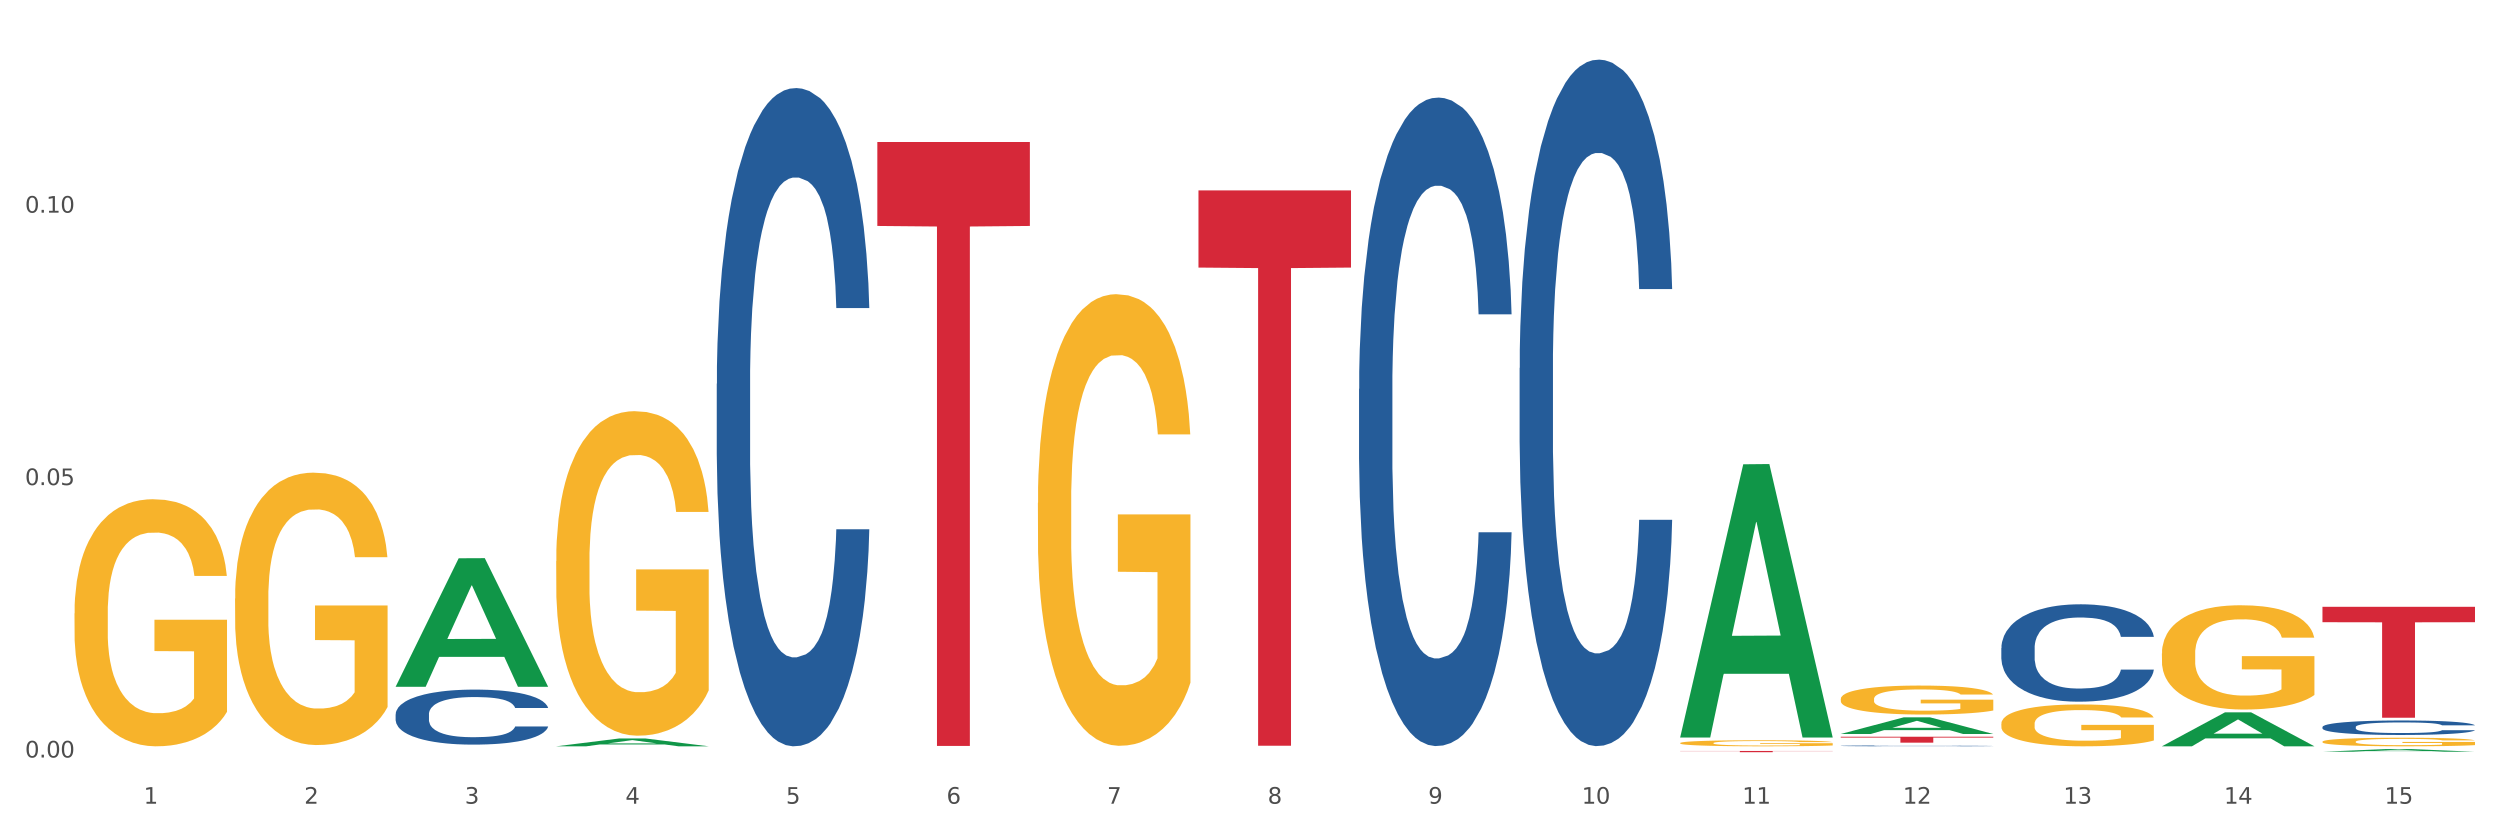
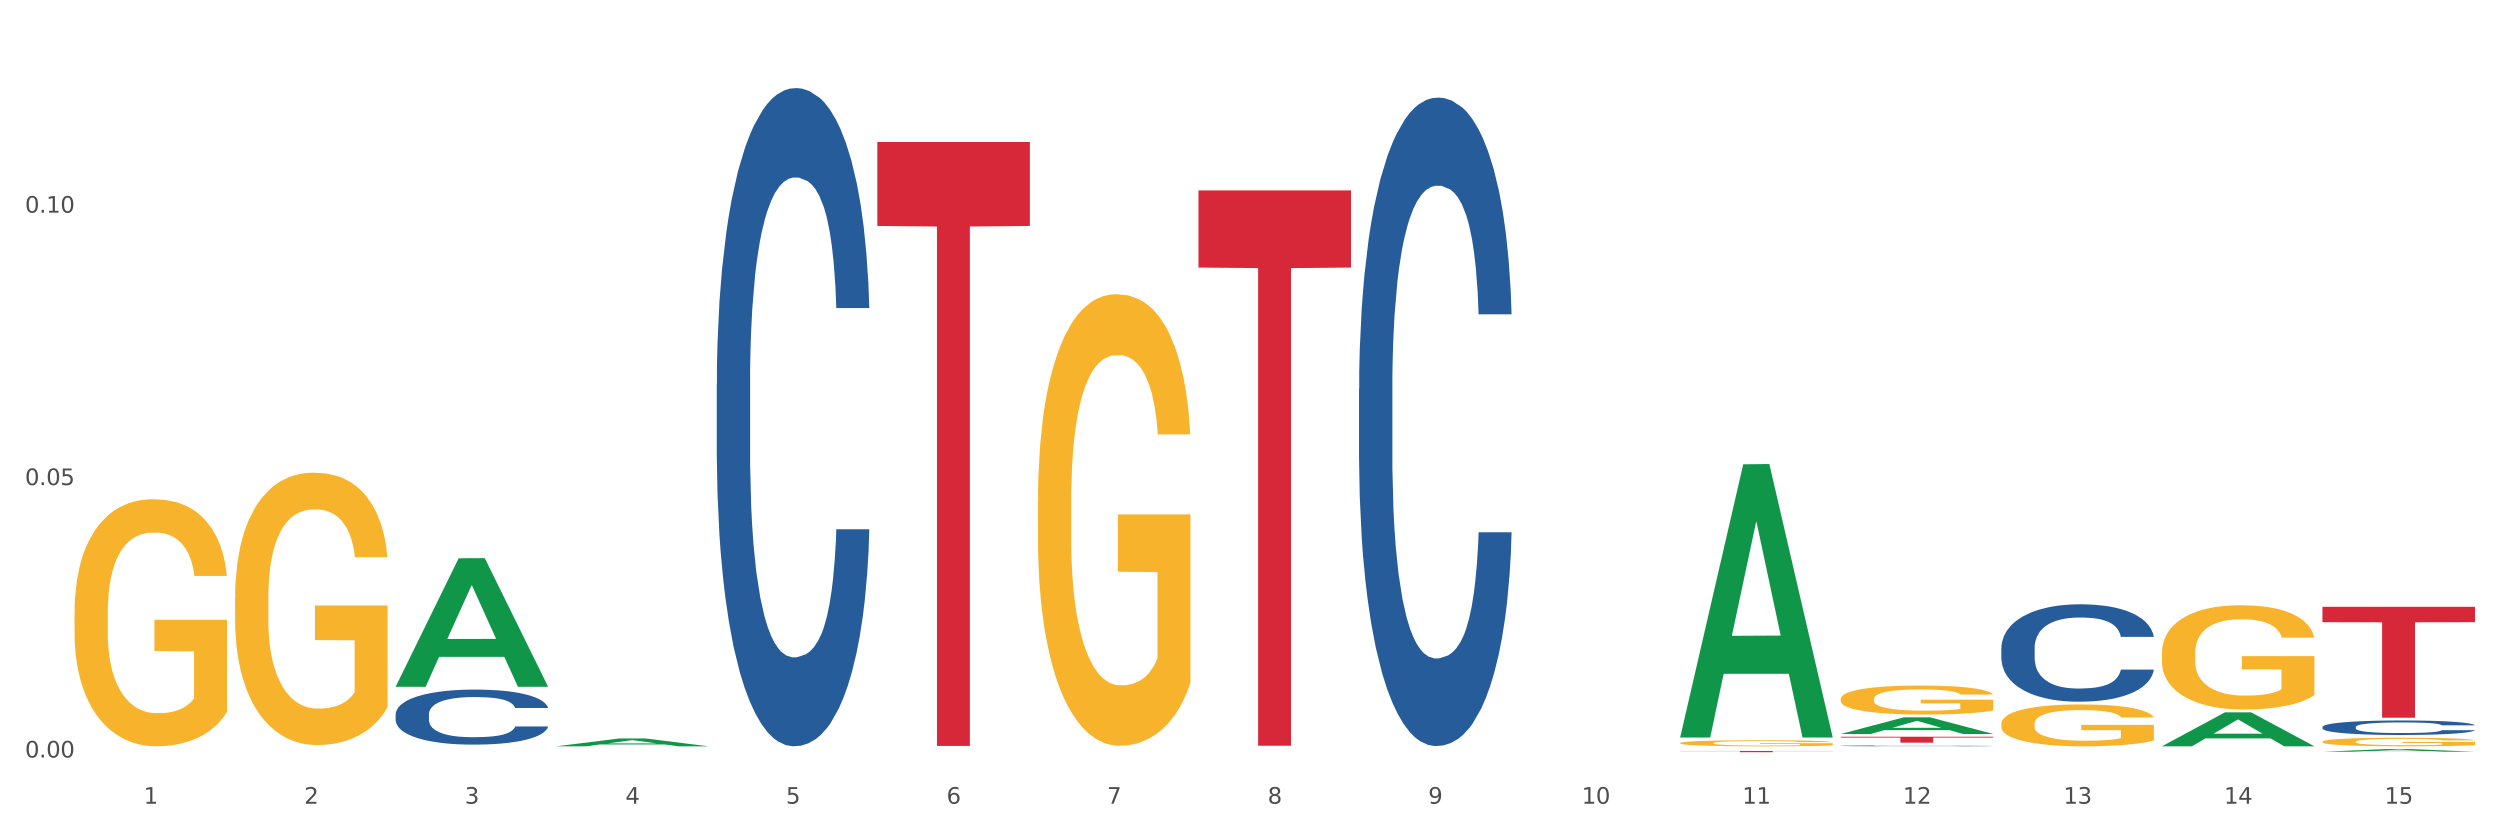
<svg xmlns="http://www.w3.org/2000/svg" xmlns:xlink="http://www.w3.org/1999/xlink" width="1080pt" height="360pt" viewBox="0 0 1080 360" version="1.1">
  <rect x="0" y="0" width="1080" height="360" fill="#333333" stroke="none" />
  <defs>
    <style type="text/css">*{stroke-linejoin: round; stroke-linecap: butt}</style>
  </defs>
  <g id="figure_1">
    <g id="patch_1">
      <path d="M 0 360  L 1080 360  L 1080 0  L 0 0  z " style="fill: #ffffff; stroke: #ffffff; stroke-linejoin: miter" />
    </g>
    <g id="axes_1">
      <g id="matplotlib.axis_1">
        <g id="xtick_1">
          <g id="text_1">
            <g style="fill: #4d4d4d" transform="translate(62.07 347.204) scale(0.096 -0.096)">
              <defs>
                <path id="DejaVuSans-31" d="M 794 531  L 1825 531  L 1825 4091  L 703 3866  L 703 4441  L 1819 4666  L 2450 4666  L 2450 531  L 3481 531  L 3481 0  L 794 0  L 794 531  z " transform="scale(0.016)" />
              </defs>
              <use xlink:href="#DejaVuSans-31" />
            </g>
          </g>
        </g>
        <g id="xtick_2">
          <g id="text_2">
            <g style="fill: #4d4d4d" transform="translate(131.436 347.204) scale(0.096 -0.096)">
              <defs>
                <path id="DejaVuSans-32" d="M 1228 531  L 3431 531  L 3431 0  L 469 0  L 469 531  Q 828 903 1448 1529  Q 2069 2156 2228 2338  Q 2531 2678 2651 2914  Q 2772 3150 2772 3378  Q 2772 3750 2511 3984  Q 2250 4219 1831 4219  Q 1534 4219 1204 4116  Q 875 4013 500 3803  L 500 4441  Q 881 4594 1212 4672  Q 1544 4750 1819 4750  Q 2544 4750 2975 4387  Q 3406 4025 3406 3419  Q 3406 3131 3298 2873  Q 3191 2616 2906 2266  Q 2828 2175 2409 1742  Q 1991 1309 1228 531  z " transform="scale(0.016)" />
              </defs>
              <use xlink:href="#DejaVuSans-32" />
            </g>
          </g>
        </g>
        <g id="xtick_3">
          <g id="text_3">
            <g style="fill: #4d4d4d" transform="translate(200.802 347.204) scale(0.096 -0.096)">
              <defs>
                <path id="DejaVuSans-33" d="M 2597 2516  Q 3050 2419 3304 2112  Q 3559 1806 3559 1356  Q 3559 666 3084 287  Q 2609 -91 1734 -91  Q 1441 -91 1130 -33  Q 819 25 488 141  L 488 750  Q 750 597 1062 519  Q 1375 441 1716 441  Q 2309 441 2620 675  Q 2931 909 2931 1356  Q 2931 1769 2642 2001  Q 2353 2234 1838 2234  L 1294 2234  L 1294 2753  L 1863 2753  Q 2328 2753 2575 2939  Q 2822 3125 2822 3475  Q 2822 3834 2567 4026  Q 2313 4219 1838 4219  Q 1578 4219 1281 4162  Q 984 4106 628 3988  L 628 4550  Q 988 4650 1302 4700  Q 1616 4750 1894 4750  Q 2613 4750 3031 4423  Q 3450 4097 3450 3541  Q 3450 3153 3228 2886  Q 3006 2619 2597 2516  z " transform="scale(0.016)" />
              </defs>
              <use xlink:href="#DejaVuSans-33" />
            </g>
          </g>
        </g>
        <g id="xtick_4">
          <g id="text_4">
            <g style="fill: #4d4d4d" transform="translate(270.169 347.204) scale(0.096 -0.096)">
              <defs>
                <path id="DejaVuSans-34" d="M 2419 4116  L 825 1625  L 2419 1625  L 2419 4116  z M 2253 4666  L 3047 4666  L 3047 1625  L 3713 1625  L 3713 1100  L 3047 1100  L 3047 0  L 2419 0  L 2419 1100  L 313 1100  L 313 1709  L 2253 4666  z " transform="scale(0.016)" />
              </defs>
              <use xlink:href="#DejaVuSans-34" />
            </g>
          </g>
        </g>
        <g id="xtick_5">
          <g id="text_5">
            <g style="fill: #4d4d4d" transform="translate(339.535 347.204) scale(0.096 -0.096)">
              <defs>
                <path id="DejaVuSans-35" d="M 691 4666  L 3169 4666  L 3169 4134  L 1269 4134  L 1269 2991  Q 1406 3038 1543 3061  Q 1681 3084 1819 3084  Q 2600 3084 3056 2656  Q 3513 2228 3513 1497  Q 3513 744 3044 326  Q 2575 -91 1722 -91  Q 1428 -91 1123 -41  Q 819 9 494 109  L 494 744  Q 775 591 1075 516  Q 1375 441 1709 441  Q 2250 441 2565 725  Q 2881 1009 2881 1497  Q 2881 1984 2565 2268  Q 2250 2553 1709 2553  Q 1456 2553 1204 2497  Q 953 2441 691 2322  L 691 4666  z " transform="scale(0.016)" />
              </defs>
              <use xlink:href="#DejaVuSans-35" />
            </g>
          </g>
        </g>
        <g id="xtick_6">
          <g id="text_6">
            <g style="fill: #4d4d4d" transform="translate(408.901 347.204) scale(0.096 -0.096)">
              <defs>
                <path id="DejaVuSans-36" d="M 2113 2584  Q 1688 2584 1439 2293  Q 1191 2003 1191 1497  Q 1191 994 1439 701  Q 1688 409 2113 409  Q 2538 409 2786 701  Q 3034 994 3034 1497  Q 3034 2003 2786 2293  Q 2538 2584 2113 2584  z M 3366 4563  L 3366 3988  Q 3128 4100 2886 4159  Q 2644 4219 2406 4219  Q 1781 4219 1451 3797  Q 1122 3375 1075 2522  Q 1259 2794 1537 2939  Q 1816 3084 2150 3084  Q 2853 3084 3261 2657  Q 3669 2231 3669 1497  Q 3669 778 3244 343  Q 2819 -91 2113 -91  Q 1303 -91 875 529  Q 447 1150 447 2328  Q 447 3434 972 4092  Q 1497 4750 2381 4750  Q 2619 4750 2861 4703  Q 3103 4656 3366 4563  z " transform="scale(0.016)" />
              </defs>
              <use xlink:href="#DejaVuSans-36" />
            </g>
          </g>
        </g>
        <g id="xtick_7">
          <g id="text_7">
            <g style="fill: #4d4d4d" transform="translate(478.267 347.204) scale(0.096 -0.096)">
              <defs>
                <path id="DejaVuSans-37" d="M 525 4666  L 3525 4666  L 3525 4397  L 1831 0  L 1172 0  L 2766 4134  L 525 4134  L 525 4666  z " transform="scale(0.016)" />
              </defs>
              <use xlink:href="#DejaVuSans-37" />
            </g>
          </g>
        </g>
        <g id="xtick_8">
          <g id="text_8">
            <g style="fill: #4d4d4d" transform="translate(547.634 347.204) scale(0.096 -0.096)">
              <defs>
                <path id="DejaVuSans-38" d="M 2034 2216  Q 1584 2216 1326 1975  Q 1069 1734 1069 1313  Q 1069 891 1326 650  Q 1584 409 2034 409  Q 2484 409 2743 651  Q 3003 894 3003 1313  Q 3003 1734 2745 1975  Q 2488 2216 2034 2216  z M 1403 2484  Q 997 2584 770 2862  Q 544 3141 544 3541  Q 544 4100 942 4425  Q 1341 4750 2034 4750  Q 2731 4750 3128 4425  Q 3525 4100 3525 3541  Q 3525 3141 3298 2862  Q 3072 2584 2669 2484  Q 3125 2378 3379 2068  Q 3634 1759 3634 1313  Q 3634 634 3220 271  Q 2806 -91 2034 -91  Q 1263 -91 848 271  Q 434 634 434 1313  Q 434 1759 690 2068  Q 947 2378 1403 2484  z M 1172 3481  Q 1172 3119 1398 2916  Q 1625 2713 2034 2713  Q 2441 2713 2670 2916  Q 2900 3119 2900 3481  Q 2900 3844 2670 4047  Q 2441 4250 2034 4250  Q 1625 4250 1398 4047  Q 1172 3844 1172 3481  z " transform="scale(0.016)" />
              </defs>
              <use xlink:href="#DejaVuSans-38" />
            </g>
          </g>
        </g>
        <g id="xtick_9">
          <g id="text_9">
            <g style="fill: #4d4d4d" transform="translate(617 347.204) scale(0.096 -0.096)">
              <defs>
                <path id="DejaVuSans-39" d="M 703 97  L 703 672  Q 941 559 1184 500  Q 1428 441 1663 441  Q 2288 441 2617 861  Q 2947 1281 2994 2138  Q 2813 1869 2534 1725  Q 2256 1581 1919 1581  Q 1219 1581 811 2004  Q 403 2428 403 3163  Q 403 3881 828 4315  Q 1253 4750 1959 4750  Q 2769 4750 3195 4129  Q 3622 3509 3622 2328  Q 3622 1225 3098 567  Q 2575 -91 1691 -91  Q 1453 -91 1209 -44  Q 966 3 703 97  z M 1959 2075  Q 2384 2075 2632 2365  Q 2881 2656 2881 3163  Q 2881 3666 2632 3958  Q 2384 4250 1959 4250  Q 1534 4250 1286 3958  Q 1038 3666 1038 3163  Q 1038 2656 1286 2365  Q 1534 2075 1959 2075  z " transform="scale(0.016)" />
              </defs>
              <use xlink:href="#DejaVuSans-39" />
            </g>
          </g>
        </g>
        <g id="xtick_10">
          <g id="text_10">
            <g style="fill: #4d4d4d" transform="translate(683.312 347.204) scale(0.096 -0.096)">
              <defs>
                <path id="DejaVuSans-30" d="M 2034 4250  Q 1547 4250 1301 3770  Q 1056 3291 1056 2328  Q 1056 1369 1301 889  Q 1547 409 2034 409  Q 2525 409 2770 889  Q 3016 1369 3016 2328  Q 3016 3291 2770 3770  Q 2525 4250 2034 4250  z M 2034 4750  Q 2819 4750 3233 4129  Q 3647 3509 3647 2328  Q 3647 1150 3233 529  Q 2819 -91 2034 -91  Q 1250 -91 836 529  Q 422 1150 422 2328  Q 422 3509 836 4129  Q 1250 4750 2034 4750  z " transform="scale(0.016)" />
              </defs>
              <use xlink:href="#DejaVuSans-31" />
              <use xlink:href="#DejaVuSans-30" transform="translate(63.623 0)" />
            </g>
          </g>
        </g>
        <g id="xtick_11">
          <g id="text_11">
            <g style="fill: #4d4d4d" transform="translate(752.678 347.204) scale(0.096 -0.096)">
              <use xlink:href="#DejaVuSans-31" />
              <use xlink:href="#DejaVuSans-31" transform="translate(63.623 0)" />
            </g>
          </g>
        </g>
        <g id="xtick_12">
          <g id="text_12">
            <g style="fill: #4d4d4d" transform="translate(822.044 347.204) scale(0.096 -0.096)">
              <use xlink:href="#DejaVuSans-31" />
              <use xlink:href="#DejaVuSans-32" transform="translate(63.623 0)" />
            </g>
          </g>
        </g>
        <g id="xtick_13">
          <g id="text_13">
            <g style="fill: #4d4d4d" transform="translate(891.411 347.204) scale(0.096 -0.096)">
              <use xlink:href="#DejaVuSans-31" />
              <use xlink:href="#DejaVuSans-33" transform="translate(63.623 0)" />
            </g>
          </g>
        </g>
        <g id="xtick_14">
          <g id="text_14">
            <g style="fill: #4d4d4d" transform="translate(960.777 347.204) scale(0.096 -0.096)">
              <use xlink:href="#DejaVuSans-31" />
              <use xlink:href="#DejaVuSans-34" transform="translate(63.623 0)" />
            </g>
          </g>
        </g>
        <g id="xtick_15">
          <g id="text_15">
            <g style="fill: #4d4d4d" transform="translate(1030.143 347.204) scale(0.096 -0.096)">
              <use xlink:href="#DejaVuSans-31" />
              <use xlink:href="#DejaVuSans-35" transform="translate(63.623 0)" />
            </g>
          </g>
        </g>
        <g id="xtick_16" />
        <g id="xtick_17" />
        <g id="xtick_18" />
        <g id="xtick_19" />
        <g id="xtick_20" />
        <g id="xtick_21" />
        <g id="xtick_22" />
        <g id="xtick_23" />
        <g id="xtick_24" />
        <g id="xtick_25" />
        <g id="xtick_26" />
        <g id="xtick_27" />
        <g id="xtick_28" />
        <g id="xtick_29" />
      </g>
      <g id="matplotlib.axis_2">
        <g id="ytick_1">
          <g id="text_16">
            <g style="fill: #4d4d4d" transform="translate(10.8 327.247) scale(0.096 -0.096)">
              <defs>
                <path id="DejaVuSans-2e" d="M 684 794  L 1344 794  L 1344 0  L 684 0  L 684 794  z " transform="scale(0.016)" />
              </defs>
              <use xlink:href="#DejaVuSans-30" />
              <use xlink:href="#DejaVuSans-2e" transform="translate(63.623 0)" />
              <use xlink:href="#DejaVuSans-30" transform="translate(95.41 0)" />
              <use xlink:href="#DejaVuSans-30" transform="translate(159.033 0)" />
            </g>
          </g>
        </g>
        <g id="ytick_2">
          <g id="text_17">
            <g style="fill: #4d4d4d" transform="translate(10.8 209.562) scale(0.096 -0.096)">
              <use xlink:href="#DejaVuSans-30" />
              <use xlink:href="#DejaVuSans-2e" transform="translate(63.623 0)" />
              <use xlink:href="#DejaVuSans-30" transform="translate(95.41 0)" />
              <use xlink:href="#DejaVuSans-35" transform="translate(159.033 0)" />
            </g>
          </g>
        </g>
        <g id="ytick_3">
          <g id="text_18">
            <g style="fill: #4d4d4d" transform="translate(10.8 91.877) scale(0.096 -0.096)">
              <use xlink:href="#DejaVuSans-30" />
              <use xlink:href="#DejaVuSans-2e" transform="translate(63.623 0)" />
              <use xlink:href="#DejaVuSans-31" transform="translate(95.41 0)" />
              <use xlink:href="#DejaVuSans-30" transform="translate(159.033 0)" />
            </g>
          </g>
        </g>
        <g id="ytick_4" />
        <g id="ytick_5" />
        <g id="ytick_6" />
      </g>
      <g id="PolyCollection_1">
        <path d="M 170.907 296.607  L 170.975 296.555  L 198.15 241.172  L 209.427 241.12  L 236.805 296.712  L 223.762 296.712  L 217.851 283.766  L 189.794 283.766  L 189.59 283.975  L 183.883 296.712  L 170.907 296.712  L 170.907 296.607  L 193.326 276.041  L 214.319 275.989  L 203.924 252.969  L 203.788 252.864  L 203.653 253.021  L 193.258 275.989  L 193.326 276.041  L 170.907 296.607  z " clip-path="url(#p13e9a98a59)" style="fill: #109648" />
        <path d="M 725.837 324.417  L 791.735 324.417  L 791.735 324.491  L 765.813 324.491  L 765.813 324.95  L 751.603 324.95  L 751.603 324.491  L 725.837 324.491  L 725.837 324.417  L 725.837 324.417  z " clip-path="url(#p13e9a98a59)" style="fill: #d62839" />
        <path d="M 517.739 82.252  L 583.636 82.252  L 583.636 115.591  L 557.715 115.816  L 557.715 322.154  L 543.504 322.154  L 543.504 115.816  L 517.739 115.591  L 517.739 82.477  L 517.739 82.252  z " clip-path="url(#p13e9a98a59)" style="fill: #d62839" />
        <path d="M 379.006 61.353  L 444.904 61.353  L 444.904 97.608  L 418.982 97.853  L 418.982 322.246  L 404.772 322.246  L 404.772 97.853  L 379.006 97.608  L 379.006 61.598  L 379.006 61.353  z " clip-path="url(#p13e9a98a59)" style="fill: #d62839" />
        <path d="M 1003.302 320.415  L 1003.38 320.411  L 1003.38 320.289  L 1003.535 320.184  L 1004.314 319.93  L 1005.481 319.721  L 1006.336 319.609  L 1007.192 319.518  L 1008.204 319.426  L 1009.448 319.331  L 1011.705 319.193  L 1013.105 319.121  L 1014.817 319.047  L 1017.929 318.939  L 1020.185 318.878  L 1022.519 318.827  L 1026.331 318.766  L 1028.821 318.739  L 1031.466 318.719  L 1034.656 318.705  L 1037.068 318.702  L 1042.358 318.712  L 1046.871 318.742  L 1049.049 318.766  L 1051.85 318.807  L 1053.328 318.834  L 1055.74 318.888  L 1058.23 318.959  L 1059.942 319.02  L 1062.509 319.135  L 1064.454 319.25  L 1066.244 319.392  L 1067.177 319.49  L 1067.877 319.582  L 1068.5 319.687  L 1069.122 319.853  L 1055.118 319.853  L 1054.573 319.734  L 1053.717 319.622  L 1052.473 319.514  L 1051.383 319.446  L 1049.516 319.362  L 1047.805 319.308  L 1046.015 319.267  L 1043.837 319.233  L 1042.125 319.216  L 1039.713 319.203  L 1034.967 319.206  L 1031.777 319.233  L 1029.599 319.267  L 1028.199 319.297  L 1026.954 319.331  L 1025.553 319.379  L 1023.919 319.45  L 1022.752 319.514  L 1021.585 319.595  L 1020.652 319.677  L 1019.796 319.771  L 1019.096 319.873  L 1018.551 319.978  L 1018.084 320.107  L 1017.695 320.32  L 1017.695 320.784  L 1017.851 320.888  L 1018.24 321.027  L 1018.707 321.132  L 1019.485 321.257  L 1020.185 321.342  L 1021.508 321.464  L 1022.986 321.565  L 1024.153 321.63  L 1025.32 321.684  L 1027.343 321.758  L 1029.599 321.819  L 1031.544 321.857  L 1034.189 321.89  L 1035.979 321.904  L 1037.535 321.911  L 1041.347 321.911  L 1044.07 321.901  L 1047.104 321.877  L 1049.438 321.846  L 1051.383 321.809  L 1053.562 321.748  L 1054.962 321.691  L 1054.962 320.983  L 1037.846 320.98  L 1037.846 320.509  L 1069.2 320.509  L 1069.2 321.89  L 1067.877 321.962  L 1066.399 322.026  L 1064.843 322.083  L 1062.509 322.154  L 1059.708 322.222  L 1057.219 322.27  L 1054.573 322.31  L 1051.461 322.347  L 1047.416 322.381  L 1044.926 322.395  L 1041.814 322.405  L 1038.157 322.408  L 1034.967 322.402  L 1031.855 322.385  L 1028.588 322.354  L 1025.398 322.31  L 1022.986 322.266  L 1020.574 322.212  L 1018.007 322.141  L 1015.984 322.073  L 1014.428 322.012  L 1012.716 321.934  L 1010.849 321.833  L 1009.448 321.742  L 1008.204 321.647  L 1006.881 321.525  L 1005.947 321.42  L 1005.014 321.288  L 1004.469 321.19  L 1003.847 321.037  L 1003.38 320.824  L 1003.302 320.415  z " clip-path="url(#p13e9a98a59)" style="fill: #f7b32b" />
        <path d="M 933.936 282.292  L 934.014 282.251  L 934.014 280.77  L 934.169 279.494  L 934.947 276.408  L 936.114 273.856  L 936.97 272.498  L 937.826 271.387  L 938.837 270.276  L 940.082 269.124  L 942.338 267.437  L 943.739 266.573  L 945.45 265.668  L 948.563 264.351  L 950.819 263.61  L 953.153 262.993  L 956.965 262.252  L 959.455 261.923  L 962.1 261.676  L 965.29 261.511  L 967.702 261.47  L 972.992 261.594  L 977.505 261.964  L 979.683 262.252  L 982.484 262.746  L 983.962 263.075  L 986.374 263.734  L 988.864 264.598  L 990.575 265.338  L 993.143 266.737  L 995.088 268.137  L 996.877 269.865  L 997.811 271.058  L 998.511 272.169  L 999.134 273.445  L 999.756 275.461  L 985.752 275.461  L 985.207 274.021  L 984.351 272.663  L 983.106 271.346  L 982.017 270.523  L 980.15 269.495  L 978.438 268.836  L 976.649 268.342  L 974.47 267.931  L 972.759 267.725  L 970.347 267.56  L 965.601 267.602  L 962.411 267.931  L 960.233 268.342  L 958.832 268.713  L 957.588 269.124  L 956.187 269.7  L 954.553 270.564  L 953.386 271.346  L 952.219 272.334  L 951.286 273.321  L 950.43 274.474  L 949.73 275.708  L 949.185 276.984  L 948.718 278.547  L 948.329 281.14  L 948.329 286.777  L 948.485 288.053  L 948.874 289.74  L 949.341 291.016  L 950.119 292.538  L 950.819 293.567  L 952.141 295.049  L 953.62 296.283  L 954.787 297.065  L 955.954 297.723  L 957.977 298.629  L 960.233 299.369  L 962.178 299.822  L 964.823 300.233  L 966.613 300.398  L 968.169 300.48  L 971.981 300.48  L 974.704 300.357  L 977.738 300.069  L 980.072 299.699  L 982.017 299.246  L 984.196 298.505  L 985.596 297.806  L 985.596 289.205  L 968.48 289.164  L 968.48 283.444  L 999.834 283.444  L 999.834 300.233  L 998.511 301.098  L 997.033 301.879  L 995.477 302.579  L 993.143 303.443  L 990.342 304.266  L 987.852 304.842  L 985.207 305.336  L 982.095 305.789  L 978.049 306.2  L 975.56 306.365  L 972.448 306.488  L 968.791 306.529  L 965.601 306.447  L 962.489 306.241  L 959.221 305.871  L 956.032 305.336  L 953.62 304.801  L 951.208 304.143  L 948.64 303.279  L 946.618 302.456  L 945.061 301.715  L 943.35 300.768  L 941.483 299.534  L 940.082 298.423  L 938.837 297.271  L 937.515 295.789  L 936.581 294.514  L 935.648 292.909  L 935.103 291.715  L 934.48 289.864  L 934.014 287.271  L 933.936 282.292  z " clip-path="url(#p13e9a98a59)" style="fill: #f7b32b" />
        <path d="M 864.57 312.681  L 864.647 312.664  L 864.647 312.069  L 864.803 311.557  L 865.581 310.319  L 866.748 309.295  L 867.604 308.75  L 868.46 308.304  L 869.471 307.858  L 870.716 307.395  L 872.972 306.718  L 874.373 306.371  L 876.084 306.008  L 879.196 305.48  L 881.453 305.182  L 883.787 304.935  L 887.599 304.637  L 890.089 304.505  L 892.734 304.406  L 895.924 304.34  L 898.336 304.324  L 903.626 304.373  L 908.139 304.522  L 910.317 304.637  L 913.118 304.836  L 914.596 304.968  L 917.008 305.232  L 919.498 305.579  L 921.209 305.876  L 923.777 306.438  L 925.722 306.999  L 927.511 307.693  L 928.445 308.172  L 929.145 308.618  L 929.767 309.13  L 930.39 309.939  L 916.385 309.939  L 915.841 309.361  L 914.985 308.816  L 913.74 308.287  L 912.651 307.957  L 910.784 307.544  L 909.072 307.28  L 907.283 307.082  L 905.104 306.917  L 903.393 306.834  L 900.981 306.768  L 896.235 306.784  L 893.045 306.917  L 890.867 307.082  L 889.466 307.23  L 888.221 307.395  L 886.821 307.627  L 885.187 307.974  L 884.02 308.287  L 882.853 308.684  L 881.919 309.08  L 881.064 309.543  L 880.363 310.038  L 879.819 310.55  L 879.352 311.178  L 878.963 312.218  L 878.963 314.481  L 879.119 314.993  L 879.508 315.67  L 879.974 316.182  L 880.752 316.793  L 881.453 317.206  L 882.775 317.8  L 884.253 318.296  L 885.42 318.61  L 886.587 318.874  L 888.61 319.237  L 890.867 319.535  L 892.812 319.716  L 895.457 319.881  L 897.246 319.948  L 898.802 319.981  L 902.615 319.981  L 905.338 319.931  L 908.372 319.815  L 910.706 319.667  L 912.651 319.485  L 914.829 319.188  L 916.23 318.907  L 916.23 315.455  L 899.114 315.439  L 899.114 313.143  L 930.468 313.143  L 930.468 319.881  L 929.145 320.228  L 927.667 320.542  L 926.111 320.823  L 923.777 321.17  L 920.976 321.5  L 918.486 321.731  L 915.841 321.929  L 912.729 322.111  L 908.683 322.276  L 906.193 322.342  L 903.081 322.392  L 899.425 322.408  L 896.235 322.375  L 893.123 322.293  L 889.855 322.144  L 886.665 321.929  L 884.253 321.715  L 881.842 321.45  L 879.274 321.104  L 877.251 320.773  L 875.695 320.476  L 873.984 320.096  L 872.116 319.601  L 870.716 319.155  L 869.471 318.692  L 868.149 318.098  L 867.215 317.586  L 866.281 316.942  L 865.737 316.463  L 865.114 315.719  L 864.647 314.679  L 864.57 312.681  z " clip-path="url(#p13e9a98a59)" style="fill: #f7b32b" />
        <path d="M 795.203 301.947  L 795.281 301.936  L 795.281 301.524  L 795.437 301.17  L 796.215 300.312  L 797.382 299.603  L 798.238 299.225  L 799.094 298.916  L 800.105 298.607  L 801.35 298.287  L 803.606 297.818  L 805.006 297.578  L 806.718 297.326  L 809.83 296.96  L 812.086 296.755  L 814.42 296.583  L 818.233 296.377  L 820.722 296.286  L 823.368 296.217  L 826.557 296.171  L 828.969 296.16  L 834.26 296.194  L 838.772 296.297  L 840.951 296.377  L 843.752 296.514  L 845.23 296.606  L 847.642 296.789  L 850.131 297.029  L 851.843 297.235  L 854.41 297.624  L 856.355 298.013  L 858.145 298.493  L 859.078 298.825  L 859.779 299.134  L 860.401 299.488  L 861.024 300.049  L 847.019 300.049  L 846.475 299.648  L 845.619 299.271  L 844.374 298.905  L 843.285 298.676  L 841.418 298.39  L 839.706 298.207  L 837.916 298.07  L 835.738 297.956  L 834.026 297.898  L 831.615 297.853  L 826.869 297.864  L 823.679 297.956  L 821.5 298.07  L 820.1 298.173  L 818.855 298.287  L 817.455 298.447  L 815.821 298.688  L 814.654 298.905  L 813.487 299.179  L 812.553 299.454  L 811.697 299.774  L 810.997 300.117  L 810.453 300.472  L 809.986 300.907  L 809.597 301.627  L 809.597 303.194  L 809.752 303.549  L 810.141 304.018  L 810.608 304.372  L 811.386 304.795  L 812.086 305.081  L 813.409 305.493  L 814.887 305.836  L 816.054 306.054  L 817.221 306.237  L 819.244 306.488  L 821.5 306.694  L 823.445 306.82  L 826.091 306.934  L 827.88 306.98  L 829.436 307.003  L 833.248 307.003  L 835.971 306.969  L 839.006 306.889  L 841.34 306.786  L 843.285 306.66  L 845.463 306.454  L 846.864 306.26  L 846.864 303.869  L 829.747 303.858  L 829.747 302.268  L 861.101 302.268  L 861.101 306.934  L 859.779 307.175  L 858.3 307.392  L 856.744 307.586  L 854.41 307.827  L 851.61 308.055  L 849.12 308.215  L 846.475 308.353  L 843.363 308.478  L 839.317 308.593  L 836.827 308.639  L 833.715 308.673  L 830.059 308.684  L 826.869 308.661  L 823.757 308.604  L 820.489 308.501  L 817.299 308.353  L 814.887 308.204  L 812.475 308.021  L 809.908 307.781  L 807.885 307.552  L 806.329 307.346  L 804.617 307.083  L 802.75 306.74  L 801.35 306.431  L 800.105 306.111  L 798.782 305.699  L 797.849 305.344  L 796.915 304.898  L 796.37 304.567  L 795.748 304.052  L 795.281 303.331  L 795.203 301.947  z " clip-path="url(#p13e9a98a59)" style="fill: #f7b32b" />
        <path d="M 725.837 321.001  L 725.915 320.998  L 725.915 320.912  L 726.071 320.838  L 726.849 320.659  L 728.016 320.511  L 728.871 320.432  L 729.727 320.368  L 730.739 320.303  L 731.984 320.236  L 734.24 320.138  L 735.64 320.088  L 737.352 320.035  L 740.464 319.959  L 742.72 319.916  L 745.054 319.88  L 748.866 319.837  L 751.356 319.818  L 754.001 319.804  L 757.191 319.794  L 759.603 319.792  L 764.894 319.799  L 769.406 319.82  L 771.585 319.837  L 774.385 319.866  L 775.864 319.885  L 778.275 319.923  L 780.765 319.973  L 782.477 320.016  L 785.044 320.097  L 786.989 320.179  L 788.779 320.279  L 789.712 320.348  L 790.412 320.413  L 791.035 320.487  L 791.657 320.604  L 777.653 320.604  L 777.108 320.52  L 776.253 320.442  L 775.008 320.365  L 773.919 320.317  L 772.051 320.258  L 770.34 320.219  L 768.55 320.191  L 766.372 320.167  L 764.66 320.155  L 762.248 320.145  L 757.502 320.148  L 754.313 320.167  L 752.134 320.191  L 750.734 320.212  L 749.489 320.236  L 748.088 320.27  L 746.455 320.32  L 745.288 320.365  L 744.121 320.422  L 743.187 320.48  L 742.331 320.547  L 741.631 320.618  L 741.086 320.693  L 740.62 320.783  L 740.23 320.934  L 740.23 321.261  L 740.386 321.335  L 740.775 321.433  L 741.242 321.507  L 742.02 321.596  L 742.72 321.656  L 744.043 321.742  L 745.521 321.813  L 746.688 321.859  L 747.855 321.897  L 749.878 321.95  L 752.134 321.993  L 754.079 322.019  L 756.724 322.043  L 758.514 322.052  L 760.07 322.057  L 763.882 322.057  L 766.605 322.05  L 769.639 322.033  L 771.974 322.012  L 773.919 321.985  L 776.097 321.942  L 777.497 321.902  L 777.497 321.402  L 760.381 321.4  L 760.381 321.068  L 791.735 321.068  L 791.735 322.043  L 790.412 322.093  L 788.934 322.138  L 787.378 322.179  L 785.044 322.229  L 782.243 322.277  L 779.754 322.31  L 777.108 322.339  L 773.996 322.365  L 769.951 322.389  L 767.461 322.399  L 764.349 322.406  L 760.692 322.408  L 757.502 322.404  L 754.39 322.392  L 751.123 322.37  L 747.933 322.339  L 745.521 322.308  L 743.109 322.27  L 740.542 322.22  L 738.519 322.172  L 736.963 322.129  L 735.251 322.074  L 733.384 322.002  L 731.984 321.938  L 730.739 321.871  L 729.416 321.785  L 728.482 321.711  L 727.549 321.617  L 727.004 321.548  L 726.382 321.441  L 725.915 321.29  L 725.837 321.001  z " clip-path="url(#p13e9a98a59)" style="fill: #f7b32b" />
        <path d="M 448.372 217.238  L 448.45 217.06  L 448.45 210.645  L 448.606 205.122  L 449.384 191.758  L 450.551 180.71  L 451.407 174.83  L 452.262 170.019  L 453.274 165.208  L 454.519 160.219  L 456.775 152.914  L 458.175 149.172  L 459.887 145.252  L 462.999 139.55  L 465.255 136.342  L 467.589 133.67  L 471.402 130.462  L 473.891 129.037  L 476.536 127.968  L 479.726 127.255  L 482.138 127.077  L 487.429 127.611  L 491.941 129.215  L 494.12 130.462  L 496.92 132.601  L 498.399 134.026  L 500.811 136.877  L 503.3 140.619  L 505.012 143.826  L 507.579 149.884  L 509.524 155.943  L 511.314 163.426  L 512.247 168.594  L 512.948 173.405  L 513.57 178.928  L 514.192 187.659  L 500.188 187.659  L 499.644 181.423  L 498.788 175.543  L 497.543 169.841  L 496.454 166.277  L 494.586 161.823  L 492.875 158.972  L 491.085 156.834  L 488.907 155.052  L 487.195 154.161  L 484.783 153.448  L 480.038 153.626  L 476.848 155.052  L 474.669 156.834  L 473.269 158.437  L 472.024 160.219  L 470.624 162.714  L 468.99 166.456  L 467.823 169.841  L 466.656 174.117  L 465.722 178.394  L 464.866 183.383  L 464.166 188.729  L 463.621 194.252  L 463.155 201.023  L 462.766 212.249  L 462.766 236.66  L 462.921 242.184  L 463.31 249.489  L 463.777 255.013  L 464.555 261.606  L 465.255 266.061  L 466.578 272.475  L 468.056 277.821  L 469.223 281.206  L 470.39 284.057  L 472.413 287.977  L 474.669 291.184  L 476.614 293.145  L 479.26 294.926  L 481.049 295.639  L 482.605 295.995  L 486.417 295.995  L 489.14 295.461  L 492.175 294.214  L 494.509 292.61  L 496.454 290.65  L 498.632 287.443  L 500.033 284.413  L 500.033 247.173  L 482.916 246.995  L 482.916 222.227  L 514.27 222.227  L 514.27 294.926  L 512.948 298.668  L 511.469 302.054  L 509.913 305.083  L 507.579 308.825  L 504.778 312.388  L 502.289 314.883  L 499.644 317.021  L 496.531 318.981  L 492.486 320.763  L 489.996 321.476  L 486.884 322.01  L 483.227 322.189  L 480.038 321.832  L 476.925 320.941  L 473.658 319.338  L 470.468 317.021  L 468.056 314.705  L 465.644 311.854  L 463.077 308.112  L 461.054 304.548  L 459.498 301.341  L 457.786 297.243  L 455.919 291.897  L 454.519 287.086  L 453.274 282.097  L 451.951 275.682  L 451.018 270.159  L 450.084 263.21  L 449.539 258.042  L 448.917 250.024  L 448.45 238.798  L 448.372 217.238  z " clip-path="url(#p13e9a98a59)" style="fill: #f7b32b" />
-         <path d="M 240.274 242.408  L 240.351 242.28  L 240.351 237.671  L 240.507 233.702  L 241.285 224.099  L 242.452 216.161  L 243.308 211.935  L 244.164 208.479  L 245.175 205.022  L 246.42 201.437  L 248.676 196.187  L 250.077 193.498  L 251.788 190.681  L 254.9 186.584  L 257.157 184.28  L 259.491 182.359  L 263.303 180.054  L 265.793 179.03  L 268.438 178.262  L 271.628 177.75  L 274.04 177.622  L 279.33 178.006  L 283.843 179.158  L 286.021 180.054  L 288.822 181.591  L 290.3 182.615  L 292.712 184.664  L 295.202 187.352  L 296.913 189.657  L 299.481 194.01  L 301.426 198.364  L 303.215 203.741  L 304.149 207.454  L 304.849 210.911  L 305.471 214.88  L 306.094 221.154  L 292.089 221.154  L 291.545 216.673  L 290.689 212.448  L 289.444 208.35  L 288.355 205.79  L 286.488 202.589  L 284.776 200.54  L 282.987 199.004  L 280.808 197.723  L 279.097 197.083  L 276.685 196.571  L 271.939 196.699  L 268.749 197.723  L 266.571 199.004  L 265.17 200.156  L 263.925 201.437  L 262.525 203.229  L 260.891 205.918  L 259.724 208.35  L 258.557 211.423  L 257.623 214.496  L 256.768 218.081  L 256.067 221.922  L 255.523 225.891  L 255.056 230.757  L 254.667 238.823  L 254.667 256.364  L 254.823 260.333  L 255.212 265.583  L 255.678 269.552  L 256.456 274.289  L 257.157 277.49  L 258.479 282.1  L 259.957 285.941  L 261.124 288.373  L 262.291 290.422  L 264.314 293.239  L 266.571 295.543  L 268.516 296.952  L 271.161 298.232  L 272.95 298.744  L 274.506 299  L 278.319 299  L 281.042 298.616  L 284.076 297.72  L 286.41 296.568  L 288.355 295.159  L 290.533 292.855  L 291.934 290.678  L 291.934 263.918  L 274.818 263.79  L 274.818 245.993  L 306.172 245.993  L 306.172 298.232  L 304.849 300.921  L 303.371 303.354  L 301.815 305.53  L 299.481 308.219  L 296.68 310.78  L 294.19 312.572  L 291.545 314.109  L 288.433 315.517  L 284.387 316.797  L 281.897 317.31  L 278.785 317.694  L 275.129 317.822  L 271.939 317.566  L 268.827 316.925  L 265.559 315.773  L 262.369 314.109  L 259.957 312.444  L 257.546 310.396  L 254.978 307.707  L 252.955 305.146  L 251.399 302.841  L 249.688 299.897  L 247.82 296.055  L 246.42 292.598  L 245.175 289.013  L 243.853 284.404  L 242.919 280.435  L 241.985 275.442  L 241.441 271.729  L 240.818 265.967  L 240.351 257.901  L 240.274 242.408  z " clip-path="url(#p13e9a98a59)" style="fill: #f7b32b" />
        <path d="M 101.541 258.563  L 101.619 258.456  L 101.619 254.587  L 101.775 251.255  L 102.553 243.194  L 103.72 236.531  L 104.575 232.985  L 105.431 230.083  L 106.443 227.181  L 107.688 224.172  L 109.944 219.765  L 111.344 217.508  L 113.056 215.144  L 116.168 211.705  L 118.424 209.77  L 120.758 208.158  L 124.57 206.224  L 127.06 205.364  L 129.705 204.719  L 132.895 204.289  L 135.307 204.182  L 140.598 204.504  L 145.11 205.472  L 147.289 206.224  L 150.089 207.514  L 151.568 208.373  L 153.979 210.093  L 156.469 212.35  L 158.181 214.284  L 160.748 217.938  L 162.693 221.592  L 164.483 226.106  L 165.416 229.223  L 166.117 232.125  L 166.739 235.456  L 167.361 240.723  L 153.357 240.723  L 152.812 236.961  L 151.957 233.414  L 150.712 229.975  L 149.623 227.826  L 147.755 225.139  L 146.044 223.419  L 144.254 222.13  L 142.076 221.055  L 140.364 220.518  L 137.952 220.088  L 133.206 220.195  L 130.017 221.055  L 127.838 222.13  L 126.438 223.097  L 125.193 224.172  L 123.792 225.676  L 122.159 227.933  L 120.992 229.975  L 119.825 232.555  L 118.891 235.134  L 118.035 238.143  L 117.335 241.367  L 116.79 244.699  L 116.324 248.783  L 115.935 255.554  L 115.935 270.278  L 116.09 273.609  L 116.479 278.016  L 116.946 281.347  L 117.724 285.324  L 118.424 288.011  L 119.747 291.88  L 121.225 295.104  L 122.392 297.146  L 123.559 298.865  L 125.582 301.23  L 127.838 303.164  L 129.783 304.346  L 132.428 305.421  L 134.218 305.851  L 135.774 306.066  L 139.586 306.066  L 142.309 305.743  L 145.343 304.991  L 147.678 304.024  L 149.623 302.842  L 151.801 300.907  L 153.201 299.08  L 153.201 276.618  L 136.085 276.511  L 136.085 261.572  L 167.439 261.572  L 167.439 305.421  L 166.117 307.678  L 164.638 309.72  L 163.082 311.547  L 160.748 313.804  L 157.947 315.953  L 155.458 317.458  L 152.812 318.748  L 149.7 319.93  L 145.655 321.005  L 143.165 321.435  L 140.053 321.757  L 136.396 321.864  L 133.206 321.649  L 130.094 321.112  L 126.827 320.145  L 123.637 318.748  L 121.225 317.351  L 118.813 315.631  L 116.246 313.374  L 114.223 311.225  L 112.667 309.29  L 110.955 306.818  L 109.088 303.594  L 107.688 300.692  L 106.443 297.683  L 105.12 293.814  L 104.186 290.482  L 103.253 286.291  L 102.708 283.174  L 102.086 278.338  L 101.619 271.567  L 101.541 258.563  z " clip-path="url(#p13e9a98a59)" style="fill: #f7b32b" />
        <path d="M 32.175 264.989  L 32.253 264.892  L 32.253 261.382  L 32.408 258.36  L 33.186 251.049  L 34.353 245.005  L 35.209 241.788  L 36.065 239.156  L 37.076 236.524  L 38.321 233.794  L 40.578 229.797  L 41.978 227.75  L 43.69 225.605  L 46.802 222.486  L 49.058 220.731  L 51.392 219.269  L 55.204 217.514  L 57.694 216.734  L 60.339 216.149  L 63.529 215.759  L 65.941 215.662  L 71.231 215.954  L 75.744 216.831  L 77.922 217.514  L 80.723 218.684  L 82.201 219.464  L 84.613 221.023  L 87.103 223.07  L 88.815 224.825  L 91.382 228.14  L 93.327 231.454  L 95.116 235.549  L 96.05 238.376  L 96.75 241.008  L 97.373 244.03  L 97.995 248.807  L 83.991 248.807  L 83.446 245.395  L 82.59 242.178  L 81.346 239.058  L 80.256 237.108  L 78.389 234.671  L 76.677 233.112  L 74.888 231.942  L 72.71 230.967  L 70.998 230.479  L 68.586 230.089  L 63.84 230.187  L 60.65 230.967  L 58.472 231.942  L 57.071 232.819  L 55.827 233.794  L 54.426 235.159  L 52.792 237.206  L 51.625 239.058  L 50.458 241.398  L 49.525 243.737  L 48.669 246.467  L 47.969 249.392  L 47.424 252.414  L 46.957 256.118  L 46.568 262.26  L 46.568 275.615  L 46.724 278.637  L 47.113 282.634  L 47.58 285.656  L 48.358 289.263  L 49.058 291.7  L 50.381 295.21  L 51.859 298.134  L 53.026 299.987  L 54.193 301.546  L 56.216 303.691  L 58.472 305.446  L 60.417 306.518  L 63.062 307.493  L 64.852 307.883  L 66.408 308.078  L 70.22 308.078  L 72.943 307.786  L 75.977 307.103  L 78.311 306.226  L 80.256 305.153  L 82.435 303.399  L 83.835 301.741  L 83.835 281.367  L 66.719 281.269  L 66.719 267.719  L 98.073 267.719  L 98.073 307.493  L 96.75 309.54  L 95.272 311.392  L 93.716 313.05  L 91.382 315.097  L 88.581 317.047  L 86.091 318.411  L 83.446 319.581  L 80.334 320.654  L 76.288 321.628  L 73.799 322.018  L 70.687 322.311  L 67.03 322.408  L 63.84 322.213  L 60.728 321.726  L 57.461 320.849  L 54.271 319.581  L 51.859 318.314  L 49.447 316.754  L 46.879 314.707  L 44.857 312.757  L 43.301 311.003  L 41.589 308.76  L 39.722 305.836  L 38.321 303.204  L 37.076 300.474  L 35.754 296.965  L 34.82 293.943  L 33.887 290.141  L 33.342 287.314  L 32.72 282.927  L 32.253 276.785  L 32.175 264.989  z " clip-path="url(#p13e9a98a59)" style="fill: #f7b32b" />
        <path d="M 170.907 308.586  L 170.985 308.564  L 170.985 307.956  L 171.219 307.131  L 172.076 305.611  L 173.166 304.46  L 175.036 303.114  L 176.048 302.55  L 177.373 301.92  L 180.099 300.899  L 183.215 300.031  L 185.396 299.553  L 187.031 299.249  L 190.692 298.706  L 192.796 298.467  L 194.977 298.272  L 196.846 298.142  L 199.962 297.99  L 202.454 297.925  L 205.336 297.903  L 207.751 297.925  L 210.945 298.012  L 215.618 298.272  L 217.41 298.424  L 219.825 298.685  L 222.317 299.032  L 224.342 299.379  L 226.679 299.879  L 229.094 300.53  L 231.431 301.355  L 233.066 302.115  L 234.391 302.919  L 235.559 303.896  L 236.416 304.96  L 236.805 305.85  L 222.551 305.85  L 222.161 305.047  L 221.382 304.178  L 220.604 303.592  L 219.747 303.114  L 218.422 302.571  L 217.254 302.224  L 215.307 301.811  L 213.515 301.551  L 212.035 301.399  L 210.244 301.269  L 206.427 301.138  L 203.701 301.138  L 201.987 301.182  L 199.884 301.29  L 198.092 301.442  L 195.989 301.703  L 194.353 301.985  L 192.718 302.354  L 191.783 302.615  L 190.381 303.092  L 189.446 303.483  L 188.2 304.156  L 187.499 304.634  L 186.252 305.872  L 185.707 306.784  L 185.474 307.413  L 185.318 308.108  L 185.318 311.495  L 185.785 313.015  L 186.175 313.667  L 186.798 314.405  L 187.966 315.36  L 189.68 316.294  L 191.471 316.967  L 192.951 317.38  L 194.353 317.684  L 195.755 317.923  L 197.469 318.14  L 198.871 318.27  L 200.974 318.4  L 203.467 318.465  L 205.414 318.465  L 209.387 318.357  L 211.178 318.248  L 212.892 318.096  L 214.761 317.857  L 216.241 317.597  L 217.098 317.402  L 218.5 316.989  L 219.591 316.555  L 220.526 316.055  L 221.149 315.621  L 221.85 314.97  L 222.395 314.231  L 222.551 313.841  L 236.805 313.841  L 236.494 314.622  L 235.949 315.382  L 234.858 316.403  L 234.001 316.989  L 232.677 317.705  L 231.275 318.313  L 229.328 318.987  L 227.536 319.486  L 225.667 319.92  L 223.641 320.311  L 219.98 320.854  L 218.656 321.006  L 215.852 321.266  L 213.671 321.418  L 210.477 321.57  L 207.206 321.657  L 203.779 321.679  L 200.741 321.636  L 197.391 321.505  L 195.288 321.375  L 192.951 321.18  L 190.225 320.876  L 187.655 320.507  L 185.24 320.072  L 182.981 319.573  L 180.878 319.008  L 178.152 318.075  L 176.126 317.163  L 174.646 316.316  L 173.634 315.599  L 172.621 314.687  L 172.076 314.058  L 171.219 312.538  L 170.907 311.126  L 170.907 308.586  z " clip-path="url(#p13e9a98a59)" style="fill: #255c99" />
        <path d="M 309.64 165.81  L 309.718 165.55  L 309.718 158.279  L 309.951 148.41  L 310.808 130.232  L 311.899 116.467  L 313.768 100.366  L 314.781 93.614  L 316.105 86.083  L 318.831 73.877  L 321.947 63.489  L 324.128 57.776  L 325.764 54.14  L 329.425 47.647  L 331.528 44.791  L 333.709 42.453  L 335.578 40.895  L 338.694 39.077  L 341.187 38.298  L 344.069 38.039  L 346.484 38.298  L 349.677 39.337  L 354.351 42.453  L 356.142 44.271  L 358.557 47.388  L 361.05 51.543  L 363.075 55.698  L 365.412 61.671  L 367.826 69.462  L 370.163 79.331  L 371.799 88.42  L 373.123 98.029  L 374.291 109.715  L 375.148 122.441  L 375.538 133.088  L 361.283 133.088  L 360.894 123.479  L 360.115 113.091  L 359.336 106.08  L 358.479 100.366  L 357.155 93.874  L 355.987 89.719  L 354.039 84.784  L 352.248 81.668  L 350.768 79.85  L 348.976 78.292  L 345.159 76.734  L 342.433 76.734  L 340.719 77.253  L 338.616 78.552  L 336.825 80.369  L 334.722 83.486  L 333.086 86.862  L 331.45 91.277  L 330.515 94.393  L 329.113 100.106  L 328.179 104.781  L 326.932 112.832  L 326.231 118.545  L 324.985 133.348  L 324.44 144.255  L 324.206 151.786  L 324.05 160.097  L 324.05 200.61  L 324.518 218.789  L 324.907 226.58  L 325.53 235.409  L 326.699 246.836  L 328.412 258.003  L 330.204 266.054  L 331.684 270.988  L 333.086 274.624  L 334.488 277.481  L 336.202 280.078  L 337.604 281.636  L 339.707 283.194  L 342.199 283.973  L 344.147 283.973  L 348.119 282.675  L 349.911 281.376  L 351.624 279.558  L 353.494 276.701  L 354.974 273.585  L 355.831 271.248  L 357.233 266.313  L 358.323 261.12  L 359.258 255.146  L 359.881 249.952  L 360.582 242.162  L 361.127 233.332  L 361.283 228.657  L 375.538 228.657  L 375.226 238.006  L 374.681 247.096  L 373.59 259.302  L 372.734 266.313  L 371.409 274.884  L 370.007 282.155  L 368.06 290.206  L 366.268 296.179  L 364.399 301.373  L 362.374 306.047  L 358.713 312.54  L 357.389 314.358  L 354.584 317.474  L 352.403 319.292  L 349.21 321.11  L 345.938 322.149  L 342.511 322.408  L 339.473 321.889  L 336.124 320.331  L 334.021 318.773  L 331.684 316.435  L 328.957 312.8  L 326.387 308.385  L 323.972 303.191  L 321.713 297.218  L 319.61 290.465  L 316.884 279.298  L 314.859 268.391  L 313.379 258.263  L 312.366 249.693  L 311.354 238.785  L 310.808 231.254  L 309.951 213.075  L 309.64 196.195  L 309.64 165.81  z " clip-path="url(#p13e9a98a59)" style="fill: #255c99" />
        <path d="M 587.105 168.028  L 587.183 167.772  L 587.183 160.608  L 587.416 150.886  L 588.273 132.977  L 589.364 119.417  L 591.233 103.554  L 592.246 96.902  L 593.57 89.483  L 596.296 77.458  L 599.412 67.224  L 601.593 61.595  L 603.229 58.014  L 606.89 51.617  L 608.993 48.803  L 611.174 46.5  L 613.043 44.965  L 616.159 43.174  L 618.652 42.407  L 621.534 42.151  L 623.948 42.407  L 627.142 43.43  L 631.816 46.5  L 633.607 48.291  L 636.022 51.362  L 638.514 55.455  L 640.54 59.549  L 642.877 65.433  L 645.291 73.109  L 647.628 82.831  L 649.264 91.785  L 650.588 101.252  L 651.756 112.765  L 652.613 125.301  L 653.003 135.791  L 638.748 135.791  L 638.359 126.325  L 637.58 116.091  L 636.801 109.183  L 635.944 103.554  L 634.62 97.158  L 633.451 93.065  L 631.504 88.204  L 629.713 85.133  L 628.233 83.342  L 626.441 81.807  L 622.624 80.272  L 619.898 80.272  L 618.184 80.784  L 616.081 82.063  L 614.29 83.854  L 612.186 86.924  L 610.551 90.25  L 608.915 94.6  L 607.98 97.67  L 606.578 103.299  L 605.643 107.904  L 604.397 115.835  L 603.696 121.464  L 602.45 136.047  L 601.905 146.793  L 601.671 154.212  L 601.515 162.399  L 601.515 202.311  L 601.982 220.221  L 602.372 227.896  L 602.995 236.595  L 604.163 247.852  L 605.877 258.854  L 607.669 266.785  L 609.149 271.646  L 610.551 275.228  L 611.953 278.042  L 613.666 280.601  L 615.069 282.136  L 617.172 283.671  L 619.664 284.438  L 621.612 284.438  L 625.584 283.159  L 627.376 281.88  L 629.089 280.089  L 630.959 277.275  L 632.439 274.205  L 633.296 271.902  L 634.698 267.041  L 635.788 261.924  L 636.723 256.039  L 637.346 250.922  L 638.047 243.247  L 638.592 234.548  L 638.748 229.943  L 653.003 229.943  L 652.691 239.153  L 652.146 248.108  L 651.055 260.133  L 650.199 267.041  L 648.874 275.484  L 647.472 282.647  L 645.525 290.579  L 643.733 296.463  L 641.864 301.58  L 639.839 306.185  L 636.178 312.582  L 634.853 314.373  L 632.049 317.443  L 629.868 319.234  L 626.675 321.025  L 623.403 322.048  L 619.976 322.304  L 616.938 321.792  L 613.589 320.257  L 611.485 318.722  L 609.149 316.419  L 606.422 312.837  L 603.852 308.488  L 601.437 303.371  L 599.178 297.487  L 597.075 290.835  L 594.349 279.833  L 592.324 269.088  L 590.844 259.11  L 589.831 250.667  L 588.818 239.921  L 588.273 232.501  L 587.416 214.592  L 587.105 197.962  L 587.105 168.028  z " clip-path="url(#p13e9a98a59)" style="fill: #255c99" />
-         <path d="M 656.471 159.012  L 656.549 158.741  L 656.549 151.158  L 656.783 140.866  L 657.639 121.907  L 658.73 107.553  L 660.599 90.761  L 661.612 83.719  L 662.936 75.865  L 665.662 63.135  L 668.778 52.302  L 670.959 46.343  L 672.595 42.552  L 676.256 35.781  L 678.359 32.801  L 680.54 30.364  L 682.41 28.739  L 685.525 26.843  L 688.018 26.03  L 690.9 25.759  L 693.315 26.03  L 696.508 27.114  L 701.182 30.364  L 702.973 32.26  L 705.388 35.51  L 707.881 39.843  L 709.906 44.177  L 712.243 50.406  L 714.657 58.531  L 716.994 68.823  L 718.63 78.302  L 719.954 88.323  L 721.123 100.511  L 721.979 113.782  L 722.369 124.887  L 708.114 124.887  L 707.725 114.866  L 706.946 104.032  L 706.167 96.719  L 705.31 90.761  L 703.986 83.99  L 702.818 79.656  L 700.87 74.511  L 699.079 71.26  L 697.599 69.365  L 695.807 67.74  L 691.99 66.115  L 689.264 66.115  L 687.55 66.656  L 685.447 68.01  L 683.656 69.906  L 681.553 73.156  L 679.917 76.677  L 678.281 81.281  L 677.346 84.532  L 675.944 90.49  L 675.01 95.365  L 673.763 103.761  L 673.062 109.72  L 671.816 125.157  L 671.271 136.533  L 671.037 144.387  L 670.881 153.054  L 670.881 195.305  L 671.349 214.263  L 671.738 222.389  L 672.361 231.597  L 673.53 243.514  L 675.243 255.16  L 677.035 263.556  L 678.515 268.702  L 679.917 272.494  L 681.319 275.473  L 683.033 278.181  L 684.435 279.806  L 686.538 281.431  L 689.03 282.244  L 690.978 282.244  L 694.95 280.89  L 696.742 279.536  L 698.456 277.64  L 700.325 274.66  L 701.805 271.41  L 702.662 268.973  L 704.064 263.827  L 705.154 258.41  L 706.089 252.181  L 706.712 246.764  L 707.413 238.639  L 707.959 229.43  L 708.114 224.555  L 722.369 224.555  L 722.057 234.305  L 721.512 243.785  L 720.422 256.514  L 719.565 263.827  L 718.241 272.765  L 716.838 280.348  L 714.891 288.744  L 713.1 294.973  L 711.23 300.39  L 709.205 305.265  L 705.544 312.036  L 704.22 313.932  L 701.416 317.182  L 699.235 319.078  L 696.041 320.974  L 692.769 322.057  L 689.342 322.328  L 686.304 321.786  L 682.955 320.161  L 680.852 318.536  L 678.515 316.099  L 675.789 312.307  L 673.218 307.703  L 670.803 302.286  L 668.544 296.057  L 666.441 289.015  L 663.715 277.369  L 661.69 265.994  L 660.21 255.431  L 659.197 246.493  L 658.185 235.118  L 657.639 227.264  L 656.783 208.305  L 656.471 190.7  L 656.471 159.012  z " clip-path="url(#p13e9a98a59)" style="fill: #255c99" />
        <path d="M 795.203 322.204  L 795.281 322.204  L 795.281 322.194  L 795.515 322.181  L 796.372 322.157  L 797.462 322.139  L 799.332 322.118  L 800.344 322.11  L 801.669 322.1  L 804.395 322.084  L 807.511 322.07  L 809.692 322.063  L 811.327 322.058  L 814.988 322.05  L 817.092 322.046  L 819.273 322.043  L 821.142 322.041  L 824.258 322.038  L 826.75 322.037  L 829.632 322.037  L 832.047 322.037  L 835.241 322.039  L 839.914 322.043  L 841.706 322.045  L 844.121 322.049  L 846.613 322.055  L 848.638 322.06  L 850.975 322.068  L 853.39 322.078  L 855.727 322.091  L 857.362 322.103  L 858.687 322.115  L 859.855 322.131  L 860.712 322.147  L 861.101 322.161  L 846.847 322.161  L 846.457 322.149  L 845.678 322.135  L 844.899 322.126  L 844.043 322.118  L 842.718 322.11  L 841.55 322.104  L 839.603 322.098  L 837.811 322.094  L 836.331 322.092  L 834.54 322.09  L 830.723 322.088  L 827.997 322.088  L 826.283 322.088  L 824.18 322.09  L 822.388 322.092  L 820.285 322.096  L 818.649 322.101  L 817.014 322.107  L 816.079 322.111  L 814.677 322.118  L 813.742 322.124  L 812.496 322.135  L 811.795 322.142  L 810.548 322.161  L 810.003 322.176  L 809.77 322.186  L 809.614 322.196  L 809.614 322.249  L 810.081 322.273  L 810.471 322.283  L 811.094 322.295  L 812.262 322.31  L 813.976 322.324  L 815.767 322.335  L 817.247 322.341  L 818.649 322.346  L 820.051 322.35  L 821.765 322.353  L 823.167 322.355  L 825.27 322.357  L 827.763 322.358  L 829.71 322.358  L 833.683 322.356  L 835.474 322.355  L 837.188 322.352  L 839.057 322.349  L 840.537 322.345  L 841.394 322.342  L 842.796 322.335  L 843.887 322.328  L 844.822 322.321  L 845.445 322.314  L 846.146 322.304  L 846.691 322.292  L 846.847 322.286  L 861.101 322.286  L 860.79 322.298  L 860.245 322.31  L 859.154 322.326  L 858.297 322.335  L 856.973 322.346  L 855.571 322.356  L 853.624 322.366  L 851.832 322.374  L 849.963 322.381  L 847.937 322.387  L 844.276 322.395  L 842.952 322.398  L 840.148 322.402  L 837.967 322.404  L 834.773 322.407  L 831.502 322.408  L 828.074 322.408  L 825.037 322.408  L 821.687 322.406  L 819.584 322.404  L 817.247 322.401  L 814.521 322.396  L 811.951 322.39  L 809.536 322.383  L 807.277 322.375  L 805.174 322.367  L 802.448 322.352  L 800.422 322.338  L 798.942 322.325  L 797.93 322.313  L 796.917 322.299  L 796.372 322.289  L 795.515 322.266  L 795.203 322.244  L 795.203 322.204  z " clip-path="url(#p13e9a98a59)" style="fill: #255c99" />
        <path d="M 864.57 279.959  L 864.648 279.921  L 864.648 278.845  L 864.881 277.385  L 865.738 274.695  L 866.829 272.658  L 868.698 270.275  L 869.711 269.276  L 871.035 268.162  L 873.761 266.356  L 876.877 264.818  L 879.058 263.973  L 880.694 263.435  L 884.355 262.474  L 886.458 262.052  L 888.639 261.706  L 890.508 261.475  L 893.624 261.206  L 896.117 261.091  L 898.999 261.052  L 901.413 261.091  L 904.607 261.245  L 909.281 261.706  L 911.072 261.975  L 913.487 262.436  L 915.979 263.051  L 918.005 263.666  L 920.341 264.549  L 922.756 265.702  L 925.093 267.163  L 926.729 268.508  L 928.053 269.93  L 929.221 271.659  L 930.078 273.542  L 930.468 275.117  L 916.213 275.117  L 915.824 273.696  L 915.045 272.158  L 914.266 271.121  L 913.409 270.275  L 912.085 269.315  L 910.916 268.7  L 908.969 267.97  L 907.177 267.508  L 905.697 267.239  L 903.906 267.009  L 900.089 266.778  L 897.363 266.778  L 895.649 266.855  L 893.546 267.047  L 891.754 267.316  L 889.651 267.777  L 888.016 268.277  L 886.38 268.93  L 885.445 269.391  L 884.043 270.237  L 883.108 270.929  L 881.862 272.12  L 881.161 272.965  L 879.915 275.156  L 879.369 276.77  L 879.136 277.884  L 878.98 279.114  L 878.98 285.109  L 879.447 287.799  L 879.837 288.952  L 880.46 290.258  L 881.628 291.949  L 883.342 293.602  L 885.134 294.793  L 886.614 295.523  L 888.016 296.061  L 889.418 296.484  L 891.131 296.868  L 892.533 297.099  L 894.637 297.329  L 897.129 297.445  L 899.076 297.445  L 903.049 297.253  L 904.841 297.06  L 906.554 296.791  L 908.424 296.369  L 909.904 295.908  L 910.76 295.562  L 912.163 294.832  L 913.253 294.063  L 914.188 293.179  L 914.811 292.41  L 915.512 291.258  L 916.057 289.951  L 916.213 289.259  L 930.468 289.259  L 930.156 290.643  L 929.611 291.988  L 928.52 293.794  L 927.663 294.832  L 926.339 296.1  L 924.937 297.176  L 922.99 298.367  L 921.198 299.251  L 919.329 300.019  L 917.304 300.711  L 913.643 301.672  L 912.318 301.941  L 909.514 302.402  L 907.333 302.671  L 904.14 302.94  L 900.868 303.094  L 897.441 303.132  L 894.403 303.055  L 891.053 302.825  L 888.95 302.594  L 886.614 302.248  L 883.887 301.71  L 881.317 301.057  L 878.902 300.288  L 876.643 299.405  L 874.54 298.405  L 871.814 296.753  L 869.789 295.139  L 868.309 293.64  L 867.296 292.372  L 866.283 290.758  L 865.738 289.644  L 864.881 286.954  L 864.57 284.456  L 864.57 279.959  z " clip-path="url(#p13e9a98a59)" style="fill: #255c99" />
        <path d="M 1003.302 262.135  L 1069.2 262.135  L 1069.2 268.794  L 1043.278 268.839  L 1043.278 310.054  L 1029.068 310.054  L 1029.068 268.839  L 1003.302 268.794  L 1003.302 262.18  L 1003.302 262.135  z " clip-path="url(#p13e9a98a59)" style="fill: #d62839" />
        <path d="M 795.203 318.276  L 861.101 318.276  L 861.101 318.633  L 835.179 318.635  L 835.179 320.846  L 820.969 320.846  L 820.969 318.635  L 795.203 318.633  L 795.203 318.278  L 795.203 318.276  z " clip-path="url(#p13e9a98a59)" style="fill: #d62839" />
        <path d="M 1003.302 314.06  L 1003.38 314.054  L 1003.38 313.894  L 1003.614 313.677  L 1004.47 313.276  L 1005.561 312.973  L 1007.43 312.618  L 1008.443 312.469  L 1009.767 312.303  L 1012.494 312.035  L 1015.609 311.806  L 1017.79 311.68  L 1019.426 311.6  L 1023.087 311.457  L 1025.19 311.394  L 1027.371 311.342  L 1029.241 311.308  L 1032.356 311.268  L 1034.849 311.251  L 1037.731 311.245  L 1040.146 311.251  L 1043.339 311.274  L 1048.013 311.342  L 1049.805 311.382  L 1052.219 311.451  L 1054.712 311.542  L 1056.737 311.634  L 1059.074 311.766  L 1061.489 311.937  L 1063.825 312.155  L 1065.461 312.355  L 1066.785 312.567  L 1067.954 312.824  L 1068.811 313.105  L 1069.2 313.339  L 1054.945 313.339  L 1054.556 313.127  L 1053.777 312.899  L 1052.998 312.744  L 1052.141 312.618  L 1050.817 312.475  L 1049.649 312.384  L 1047.701 312.275  L 1045.91 312.206  L 1044.43 312.166  L 1042.638 312.132  L 1038.822 312.097  L 1036.095 312.097  L 1034.382 312.109  L 1032.278 312.138  L 1030.487 312.178  L 1028.384 312.246  L 1026.748 312.321  L 1025.112 312.418  L 1024.178 312.487  L 1022.775 312.612  L 1021.841 312.715  L 1020.594 312.893  L 1019.893 313.019  L 1018.647 313.345  L 1018.102 313.585  L 1017.868 313.751  L 1017.712 313.934  L 1017.712 314.827  L 1018.18 315.227  L 1018.569 315.399  L 1019.192 315.594  L 1020.361 315.845  L 1022.074 316.091  L 1023.866 316.269  L 1025.346 316.377  L 1026.748 316.458  L 1028.15 316.52  L 1029.864 316.578  L 1031.266 316.612  L 1033.369 316.646  L 1035.862 316.664  L 1037.809 316.664  L 1041.781 316.635  L 1043.573 316.606  L 1045.287 316.566  L 1047.156 316.503  L 1048.636 316.435  L 1049.493 316.383  L 1050.895 316.274  L 1051.986 316.16  L 1052.92 316.028  L 1053.543 315.914  L 1054.244 315.742  L 1054.79 315.548  L 1054.945 315.445  L 1069.2 315.445  L 1068.888 315.651  L 1068.343 315.851  L 1067.253 316.12  L 1066.396 316.274  L 1065.072 316.463  L 1063.67 316.623  L 1061.722 316.801  L 1059.931 316.932  L 1058.061 317.047  L 1056.036 317.15  L 1052.375 317.293  L 1051.051 317.333  L 1048.247 317.402  L 1046.066 317.442  L 1042.872 317.482  L 1039.6 317.505  L 1036.173 317.51  L 1033.135 317.499  L 1029.786 317.465  L 1027.683 317.43  L 1025.346 317.379  L 1022.62 317.299  L 1020.049 317.201  L 1017.634 317.087  L 1015.376 316.955  L 1013.272 316.807  L 1010.546 316.561  L 1008.521 316.32  L 1007.041 316.097  L 1006.028 315.908  L 1005.016 315.668  L 1004.47 315.502  L 1003.614 315.101  L 1003.302 314.73  L 1003.302 314.06  z " clip-path="url(#p13e9a98a59)" style="fill: #255c99" />
        <path d="M 240.274 322.402  L 240.342 322.399  L 267.516 319.016  L 278.793 319.013  L 306.172 322.408  L 293.128 322.408  L 287.217 321.618  L 259.16 321.618  L 258.956 321.63  L 253.249 322.408  L 240.274 322.408  L 240.274 322.402  L 262.693 321.146  L 283.685 321.143  L 273.291 319.737  L 273.155 319.73  L 273.019 319.74  L 262.625 321.143  L 262.693 321.146  L 240.274 322.402  z " clip-path="url(#p13e9a98a59)" style="fill: #109648" />
        <path d="M 725.837 318.378  L 725.905 318.267  L 753.08 200.573  L 764.357 200.462  L 791.735 318.6  L 778.691 318.6  L 772.781 291.09  L 744.723 291.09  L 744.52 291.534  L 738.813 318.6  L 725.837 318.6  L 725.837 318.378  L 748.256 274.673  L 769.248 274.562  L 758.854 225.643  L 758.718 225.421  L 758.582 225.754  L 748.188 274.562  L 748.256 274.673  L 725.837 318.378  z " clip-path="url(#p13e9a98a59)" style="fill: #109648" />
        <path d="M 795.203 317.071  L 795.271 317.064  L 822.446 309.882  L 833.723 309.876  L 861.101 317.084  L 848.058 317.084  L 842.147 315.406  L 814.09 315.406  L 813.886 315.433  L 808.179 317.084  L 795.203 317.084  L 795.203 317.071  L 817.622 314.404  L 838.615 314.397  L 828.22 311.412  L 828.084 311.399  L 827.949 311.419  L 817.554 314.397  L 817.622 314.404  L 795.203 317.071  z " clip-path="url(#p13e9a98a59)" style="fill: #109648" />
        <path d="M 864.57 324.426  L 864.638 324.426  L 891.812 324.424  L 903.089 324.424  L 930.468 324.426  L 917.424 324.426  L 911.513 324.426  L 883.456 324.426  L 883.252 324.426  L 877.545 324.426  L 864.57 324.426  L 864.57 324.426  L 886.989 324.425  L 907.981 324.425  L 897.587 324.424  L 897.451 324.424  L 897.315 324.424  L 886.921 324.425  L 886.989 324.425  L 864.57 324.426  z " clip-path="url(#p13e9a98a59)" style="fill: #109648" />
        <path d="M 933.936 322.381  L 934.004 322.367  L 961.178 307.735  L 972.456 307.721  L 999.834 322.408  L 986.79 322.408  L 980.88 318.988  L 952.822 318.988  L 952.618 319.043  L 946.912 322.408  L 933.936 322.408  L 933.936 322.381  L 956.355 316.947  L 977.347 316.933  L 966.953 310.851  L 966.817 310.824  L 966.681 310.865  L 956.287 316.933  L 956.355 316.947  L 933.936 322.381  z " clip-path="url(#p13e9a98a59)" style="fill: #109648" />
        <path d="M 1003.302 324.756  L 1003.37 324.755  L 1030.544 323.601  L 1041.822 323.6  L 1069.2 324.758  L 1056.156 324.758  L 1050.246 324.488  L 1022.188 324.488  L 1021.984 324.493  L 1016.278 324.758  L 1003.302 324.758  L 1003.302 324.756  L 1025.721 324.327  L 1046.713 324.326  L 1036.319 323.847  L 1036.183 323.844  L 1036.047 323.848  L 1025.653 324.326  L 1025.721 324.327  L 1003.302 324.756  z " clip-path="url(#p13e9a98a59)" style="fill: #109648" />
      </g>
    </g>
  </g>
  <defs>
    <clipPath id="p13e9a98a59">
      <rect x="32.175" y="10.8" width="1037.025" height="329.109" />
    </clipPath>
  </defs>
</svg>